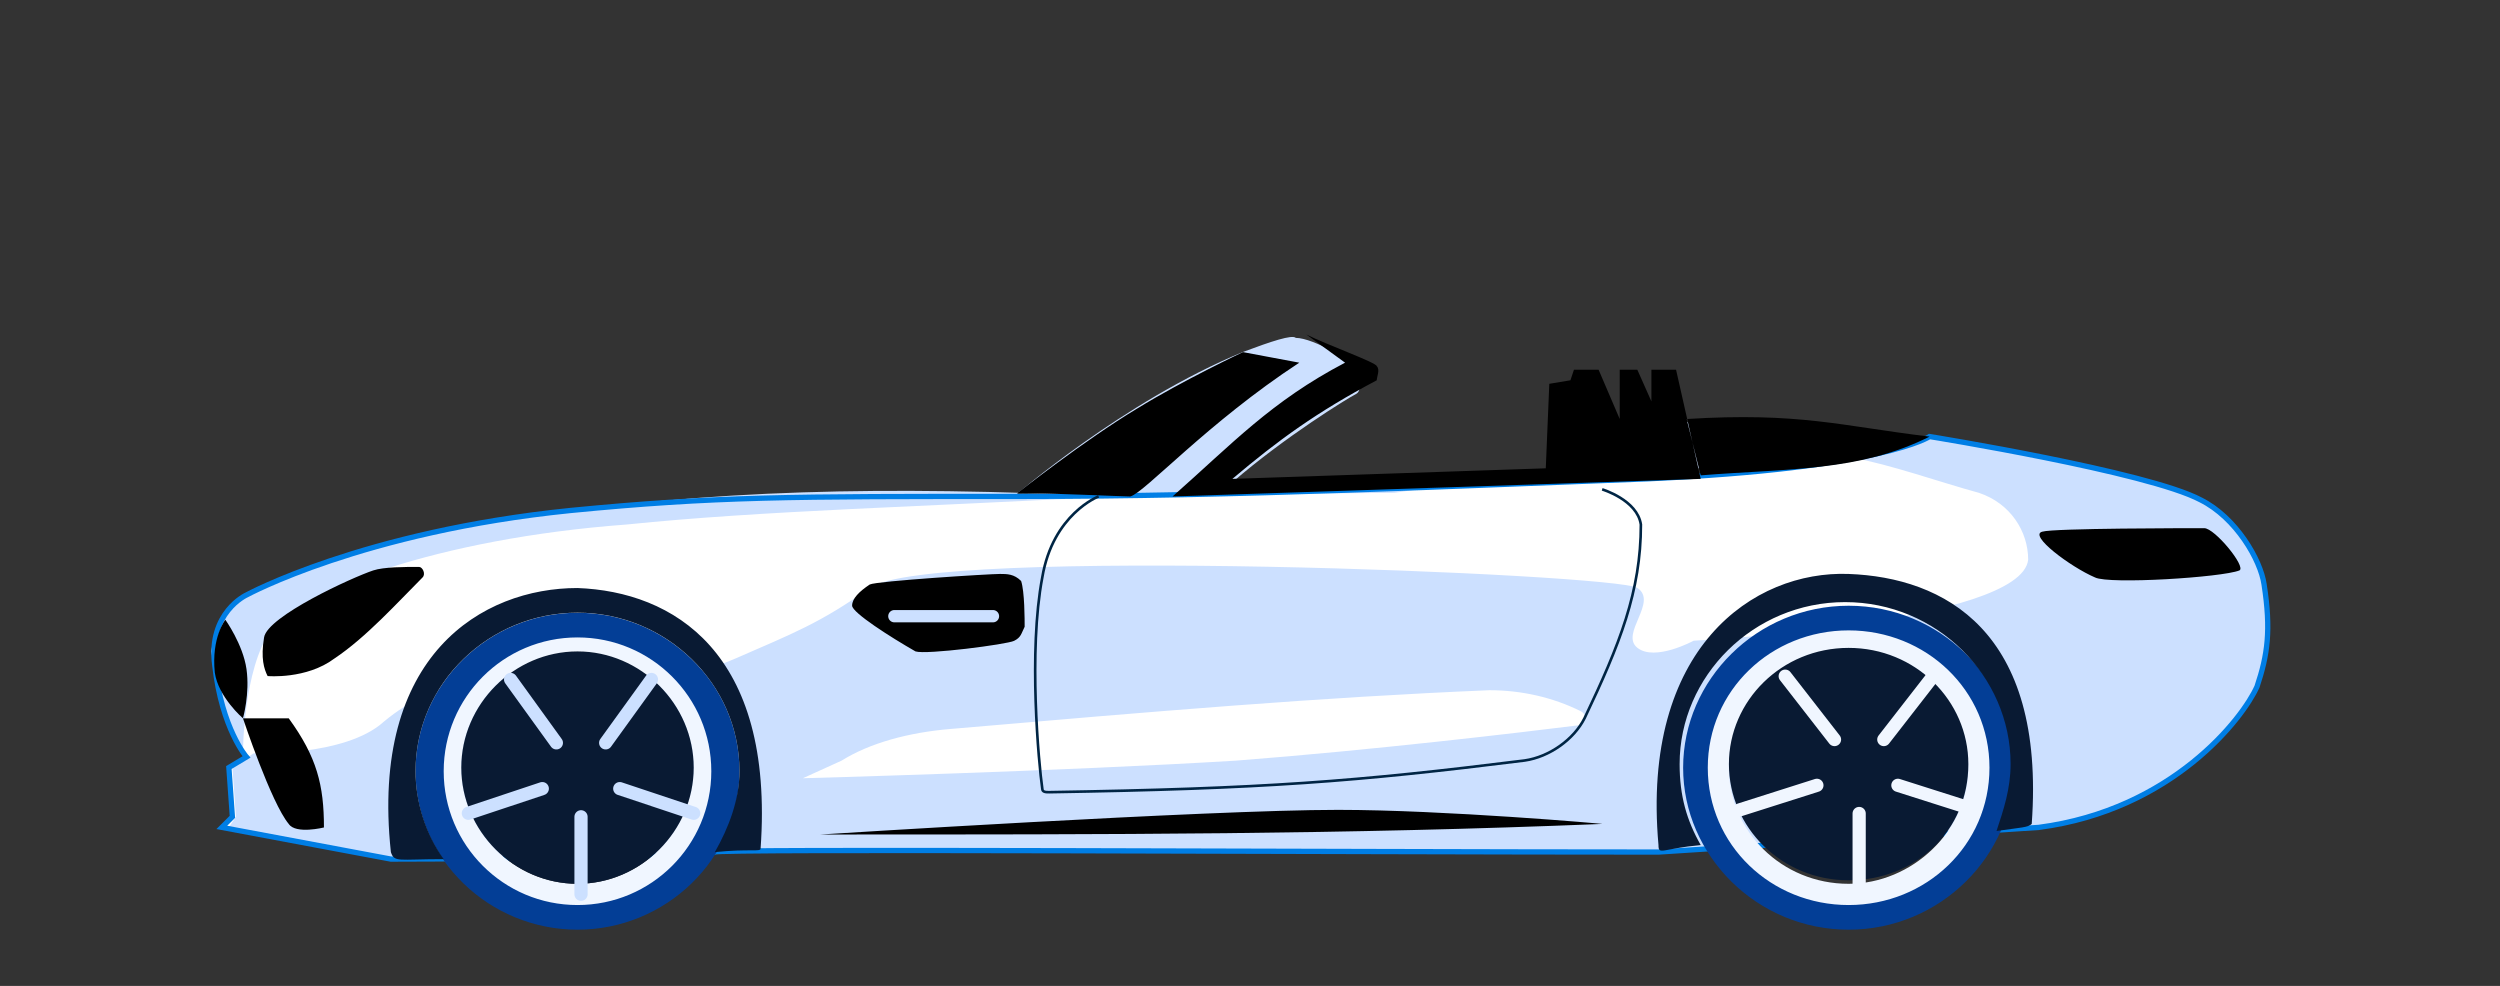
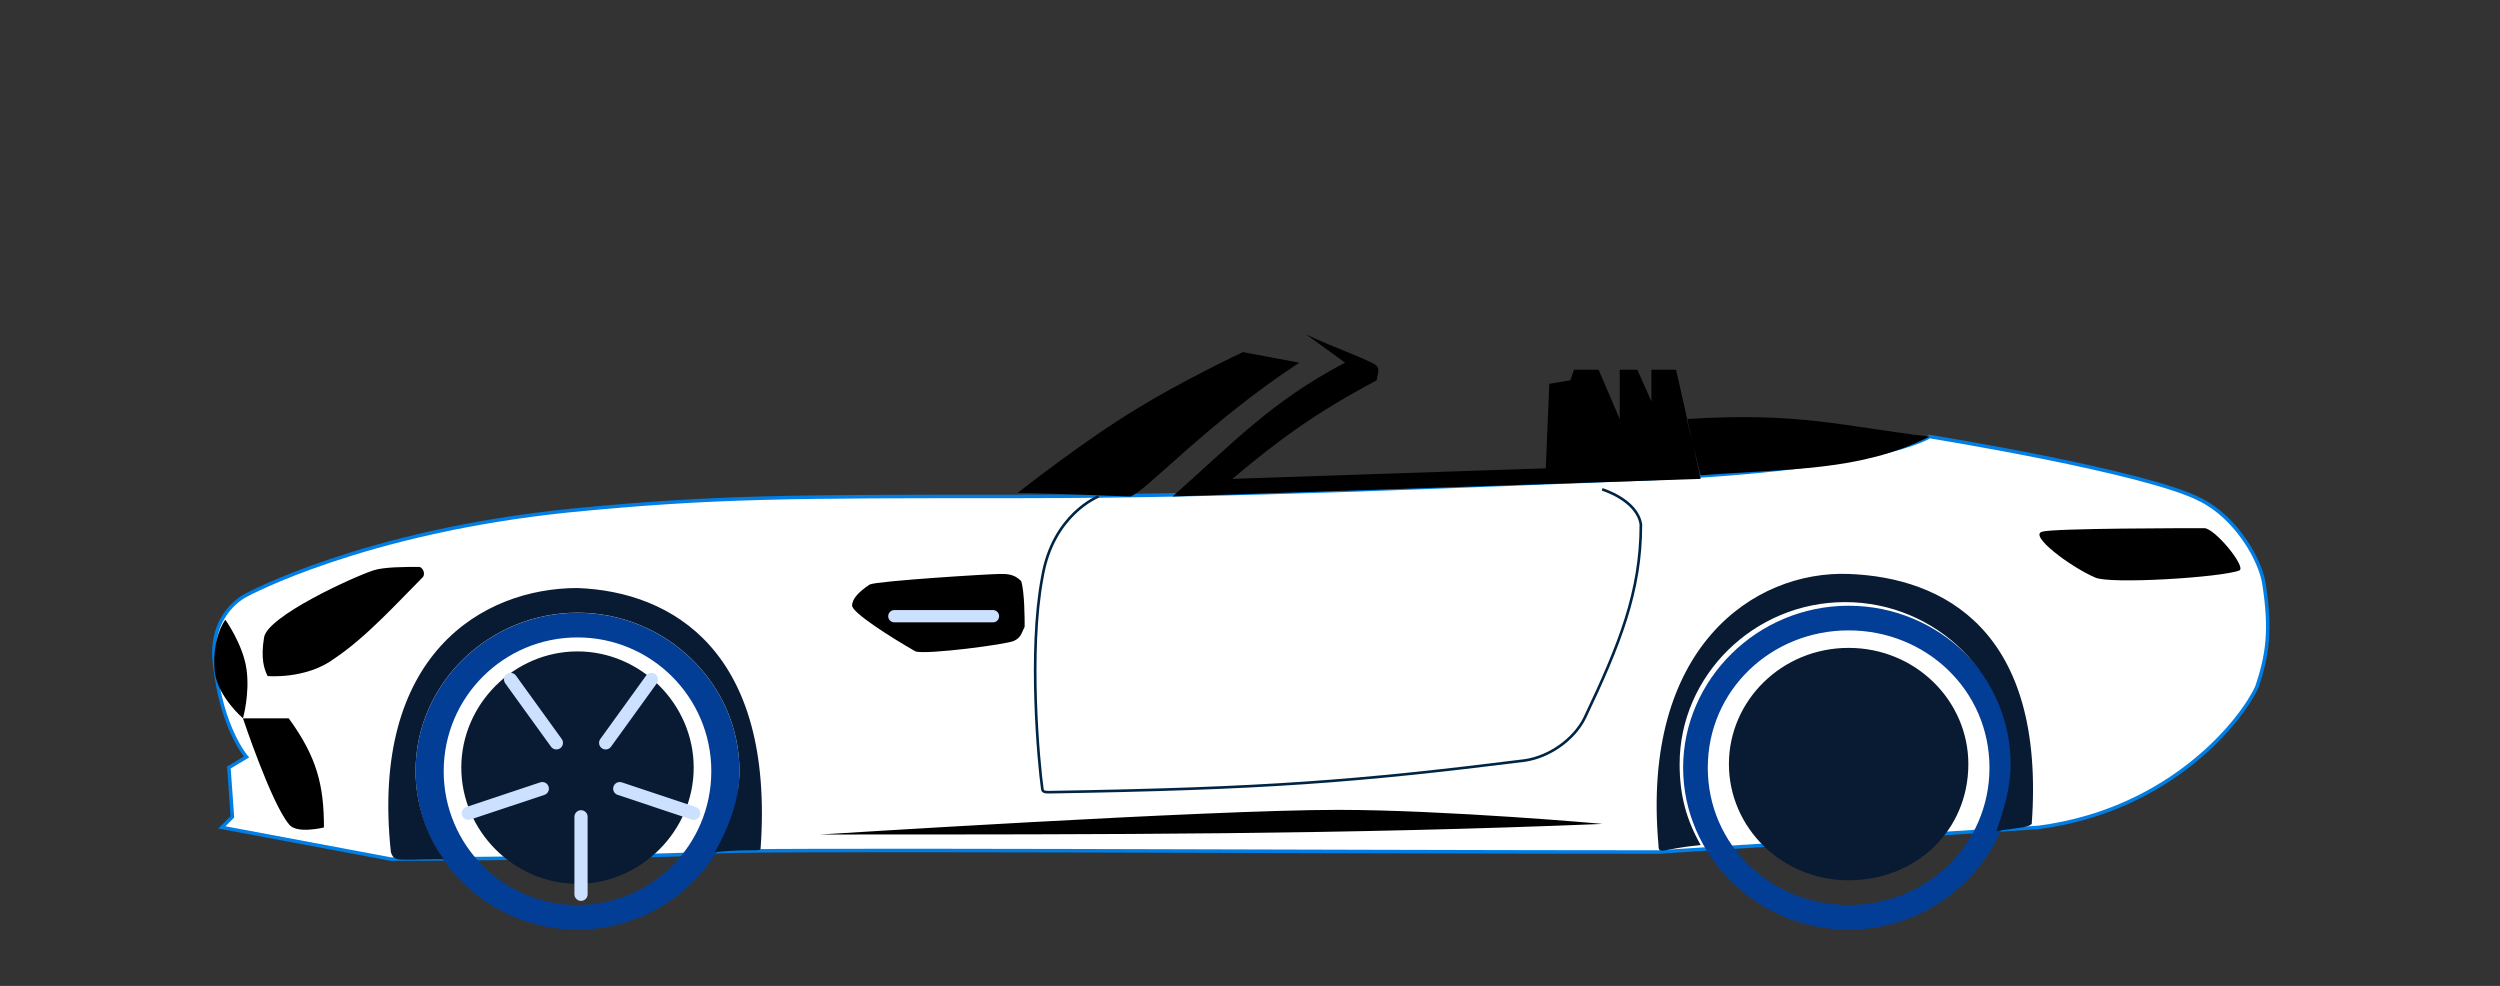
<svg xmlns="http://www.w3.org/2000/svg" width="71" height="28" viewBox="0 0 71 28" fill="none">
  <rect x="0" y="0" width="71" height="28" fill="#333333" stroke="none" />
  <path d="M16.201 14.498C10.3 15.098 7 16.898 7 16.898C7 16.898 5.9 17.398 6.1 18.898C6.3 20.698 7 21.498 7 21.498L6.5 21.798L6.6 23.198L6.3 23.498L11.101 24.398C14.2 24.398 20.3 24.298 20.3 24.198C20.3 24.098 38.1 24.198 47.1 24.198L57.901 23.498C61.7 22.998 63.7 20.398 64.1 19.498C64.4 18.598 64.501 17.898 64.3 16.598C64.201 15.898 63.501 14.698 62.501 14.198C61.001 13.398 54.8 12.398 54.8 12.398C54.8 12.398 53.501 13.298 46.8 13.598C41.401 13.798 35.2 14.098 29 14.098C22.401 14.098 20.3 14.098 16.201 14.498Z" fill="white" stroke="#007EE5" stroke-width="0.1" />
-   <path d="M35.3 9.996C31.9 11.396 28.8 14.096 28.8 14.096L39.6 13.996C45.5 13.096 52.6 13.496 54.6 12.496C52.3 12.096 50.9 11.796 47.7 11.996V13.296C42.1 13.496 34.8 13.796 35 13.696C36.5 12.396 38.3 11.296 38.5 11.196C38.7 11.096 38.6 10.796 38.5 10.496C38.5 10.296 37.3 9.596 36.8 9.596C36.7 9.496 36.1 9.696 35.3 9.996ZM7.7 17.896C6.9 18.996 6.9 21.396 6.9 21.396C6.4 20.496 6.2 19.796 6 18.496C6.1 17.796 6.3 17.396 6.9 16.896C6.9 16.896 9.3 15.496 14.8 14.696C20.3 13.896 25 13.796 31.6 14.096C26.2 14.396 21.7 14.496 17.8 14.896C12.4 15.296 8.5 16.796 7.7 17.896ZM10.9 20.496C9.8 21.496 7.2 21.396 7.2 21.396L6.6 21.796L6.7 23.196L6.5 23.496L11.2 24.396L20.2 24.196H46.9L57.7 23.496C59 23.396 59.4 23.196 60.6 22.696C62.1 21.996 62.6 21.296 63.8 20.096C64.3 18.996 64.5 17.896 64.3 16.596C64 15.596 63.7 14.996 62.4 14.096C59.6 13.296 57.8 12.896 54.8 12.396L52.6 12.996C53.7 13.196 55.1 13.696 56.2 13.996C57.1 14.296 57.6 15.096 57.6 15.896C57.4 17.696 48.1 18.196 48.1 18.196C48.1 18.196 47 18.796 46.5 18.396C46 17.996 47.1 17.096 46.5 16.696C45.9 16.296 26.4 15.496 24.7 16.696C23.3 17.696 22.5 17.996 20.9 18.696C17.2 20.296 13.9 17.996 10.9 20.496Z" fill="#CCE0FF" />
  <path d="M27.001 20.702C32.801 20.202 37.501 19.802 42.301 19.602C43.201 19.602 44.101 19.802 44.901 20.202C45.101 20.302 45.001 20.602 44.801 20.602C43.201 20.802 39.001 21.302 35.101 21.602C30.201 21.902 22.801 22.102 22.801 22.102L23.901 21.602C24.701 21.102 25.801 20.802 27.001 20.702Z" fill="white" />
-   <path d="M16.201 14.498C10.3 15.098 7 16.898 7 16.898C7 16.898 5.9 17.398 6.1 18.898C6.3 20.698 7 21.498 7 21.498L6.5 21.798L6.6 23.198L6.3 23.498L11.101 24.398C14.2 24.398 20.3 24.298 20.3 24.198C20.3 24.098 38.1 24.198 47.1 24.198L57.901 23.498C61.7 22.998 63.7 20.398 64.1 19.498C64.4 18.598 64.501 17.898 64.3 16.598C64.201 15.898 63.501 14.698 62.501 14.198C61.001 13.398 54.8 12.398 54.8 12.398C54.8 12.398 53.501 13.298 46.8 13.598C41.401 13.798 35.2 14.098 29 14.098C22.401 14.098 20.3 14.098 16.201 14.498Z" stroke="#007EE5" stroke-width="0.15" />
-   <path d="M16.399 17.7C14.099 17.7 12.199 19.6 12.199 21.9C12.199 24.2 14.099 26.1 16.399 26.1C18.699 26.1 20.599 24.2 20.599 21.9C20.599 19.5 18.699 17.7 16.399 17.7ZM16.399 25.1C14.599 25.1 13.099 23.6 13.099 21.8C13.099 20 14.599 18.5 16.399 18.5C18.199 18.5 19.699 20 19.699 21.8C19.699 23.6 18.199 25.1 16.399 25.1ZM52.499 17.5C50.099 17.5 48.099 19.4 48.099 21.7C48.099 24 49.999 25.9 52.499 25.9C54.999 25.9 56.899 24 56.899 21.7C56.799 19.4 54.899 17.5 52.499 17.5ZM52.499 25.1C50.599 25.1 49.099 23.6 49.099 21.8C49.099 20 50.599 18.5 52.499 18.5C54.399 18.5 55.899 20 55.899 21.8C55.899 23.6 54.299 25.1 52.499 25.1Z" fill="#F0F6FF" />
  <path d="M52.501 26.403C49.901 26.403 47.801 24.303 47.801 21.803C47.801 19.303 49.901 17.203 52.501 17.203C55.101 17.203 57.201 19.303 57.201 21.803C57.201 24.303 55.101 26.403 52.501 26.403ZM52.501 17.903C50.301 17.903 48.501 19.603 48.501 21.803C48.501 24.003 50.301 25.703 52.501 25.703C54.701 25.703 56.501 24.003 56.501 21.803C56.501 19.603 54.701 17.903 52.501 17.903ZM16.401 26.403C13.901 26.403 11.801 24.403 11.801 21.903C11.801 19.403 13.901 17.403 16.401 17.403C18.901 17.403 21.001 19.403 21.001 21.903C21.001 24.403 18.901 26.403 16.401 26.403ZM16.401 18.103C14.301 18.103 12.601 19.803 12.601 21.903C12.601 24.003 14.301 25.703 16.401 25.703C18.501 25.703 20.201 24.003 20.201 21.903C20.201 19.803 18.501 18.103 16.401 18.103Z" fill="#033E96" />
  <path d="M21.601 24.1C21.601 24.2 21.301 24.1 20.301 24.2C20.701 23.5 21.001 22.7 21.001 21.9C21.001 19.4 18.901 17.4 16.401 17.4C13.901 17.4 11.801 19.4 11.801 21.9C11.801 22.8 12.101 23.7 12.601 24.4C11.301 24.4 11.201 24.5 11.101 24.2C10.501 18.6 13.701 16.7 16.401 16.7C19.101 16.8 22.001 18.5 21.601 24.1ZM52.501 16.3C49.801 16.2 46.601 18.4 47.101 24C47.101 24.3 47.201 24.1 48.301 24C47.901 23.3 47.701 22.6 47.701 21.7C47.701 19.2 49.801 17.1 52.401 17.1C55.001 17.1 57.101 19.2 57.101 21.7C57.101 22.4 56.901 23 56.701 23.6C57.401 23.5 57.601 23.5 57.701 23.4C58.101 17.9 55.201 16.4 52.501 16.3ZM19.701 21.8C19.701 20 18.201 18.5 16.401 18.5C14.601 18.5 13.101 20 13.101 21.8C13.101 23.6 14.601 25.1 16.401 25.1C18.201 25.1 19.701 23.6 19.701 21.8ZM55.901 21.7C55.901 19.9 54.401 18.4 52.501 18.4C50.601 18.4 49.101 19.9 49.101 21.7C49.101 23.5 50.601 25 52.501 25C54.401 25 55.901 23.6 55.901 21.7Z" fill="#091A33" />
  <path d="M16.501 23.197V25.397M15.401 22.397L13.301 23.097M15.801 21.097L14.501 19.297M17.201 21.097L18.501 19.297M17.601 22.397L19.701 23.097" stroke="#CCE0FF" stroke-width="0.375" stroke-linecap="round" />
-   <path d="M52.8 23.103V25.303M51.6 22.303L49.4 23.003M52.1 21.003L50.7 19.203M53.5 21.003L54.9 19.203M53.9 22.303L56.1 23.003" stroke="#F0F6FF" stroke-width="0.375" stroke-linecap="round" />
  <path d="M31.201 14.098C31.201 14.098 29.901 14.598 29.601 16.398C29.201 18.498 29.501 21.698 29.601 22.398C29.601 22.498 29.701 22.498 29.801 22.498C35.901 22.398 38.501 22.198 43.301 21.598C44.001 21.498 44.701 20.998 45.001 20.398C46.001 18.298 46.601 16.798 46.601 14.898C46.501 14.198 45.501 13.898 45.501 13.898" stroke="#002544" stroke-width="0.075" />
  <path d="M47.9 11.9L48.3 13.5C50.8 13.3 52.8 13.4 54.8 12.4C52.3 12.1 51.1 11.7 47.9 11.9ZM38.2 10.3L37.1 9.5C37.7 9.8 39.1 10.3 39.1 10.4C39.2 10.5 39.1 10.7 39.1 10.8C37.4 11.7 36.3 12.5 35 13.6L43.9 13.3L44 10.9L44.6 10.8L44.7 10.5H45.4L46 11.9V10.5H46.5L46.9 11.4V10.5H47.6L48.3 13.6L33.3 14.1C35 12.6 36.1 11.4 38.2 10.3ZM36.9 10.3L35.3 10C35.3 10 33.6 10.8 32.3 11.6C30.8 12.5 28.9 14 28.9 14C29.7 14 31.9 14.1 32.1 14.1C32.5 14 34.3 12 36.9 10.3ZM7 19C6.9 18.3 6.4 17.6 6.4 17.6C6.4 17.6 6 18.1 6.1 19.1C6.2 19.8 6.9 20.4 6.9 20.4C6.9 20.4 7.1 19.7 7 19ZM38 23C34.3 23 23.3 23.7 23.3 23.7C31.8 23.7 38.1 23.7 45.5 23.4C45.6 23.4 41 23 38 23ZM8.2 20.4H6.9C6.9 20.4 7.7 22.8 8.2 23.4C8.4 23.7 9.2 23.5 9.2 23.5C9.2 22.3 9 21.5 8.2 20.4ZM28.4 16.3C28.1 16.3 24.9 16.5 24.7 16.6C24.4 16.8 24.2 17 24.2 17.2C24.2 17.4 25.3 18.1 26 18.5C26.3 18.6 28.6 18.3 28.8 18.2C29 18.1 29 18 29.1 17.8C29.1 17.6 29.1 16.8 29 16.5C28.8 16.3 28.6 16.3 28.4 16.3ZM62.6 15C62.2 15 58.3 15 58 15.1C57.6 15.2 58.8 16.1 59.5 16.4C59.9 16.6 63.1 16.4 63.6 16.2C63.8 16.1 62.9 15 62.6 15ZM7.5 18.1C7.4 18.7 7.5 19 7.6 19.2C7.6 19.2 8.7 19.3 9.5 18.7C10.4 18.1 11.3 17.1 12 16.4C12.1 16.3 12 16.1 11.9 16.1C11.5 16.1 10.9 16.1 10.6 16.2C10 16.4 7.6 17.5 7.5 18.1Z" fill="black" />
  <path d="M25.4 17.5H28.2" stroke="#CCE0FF" stroke-width="0.35" stroke-linecap="round" />
</svg>